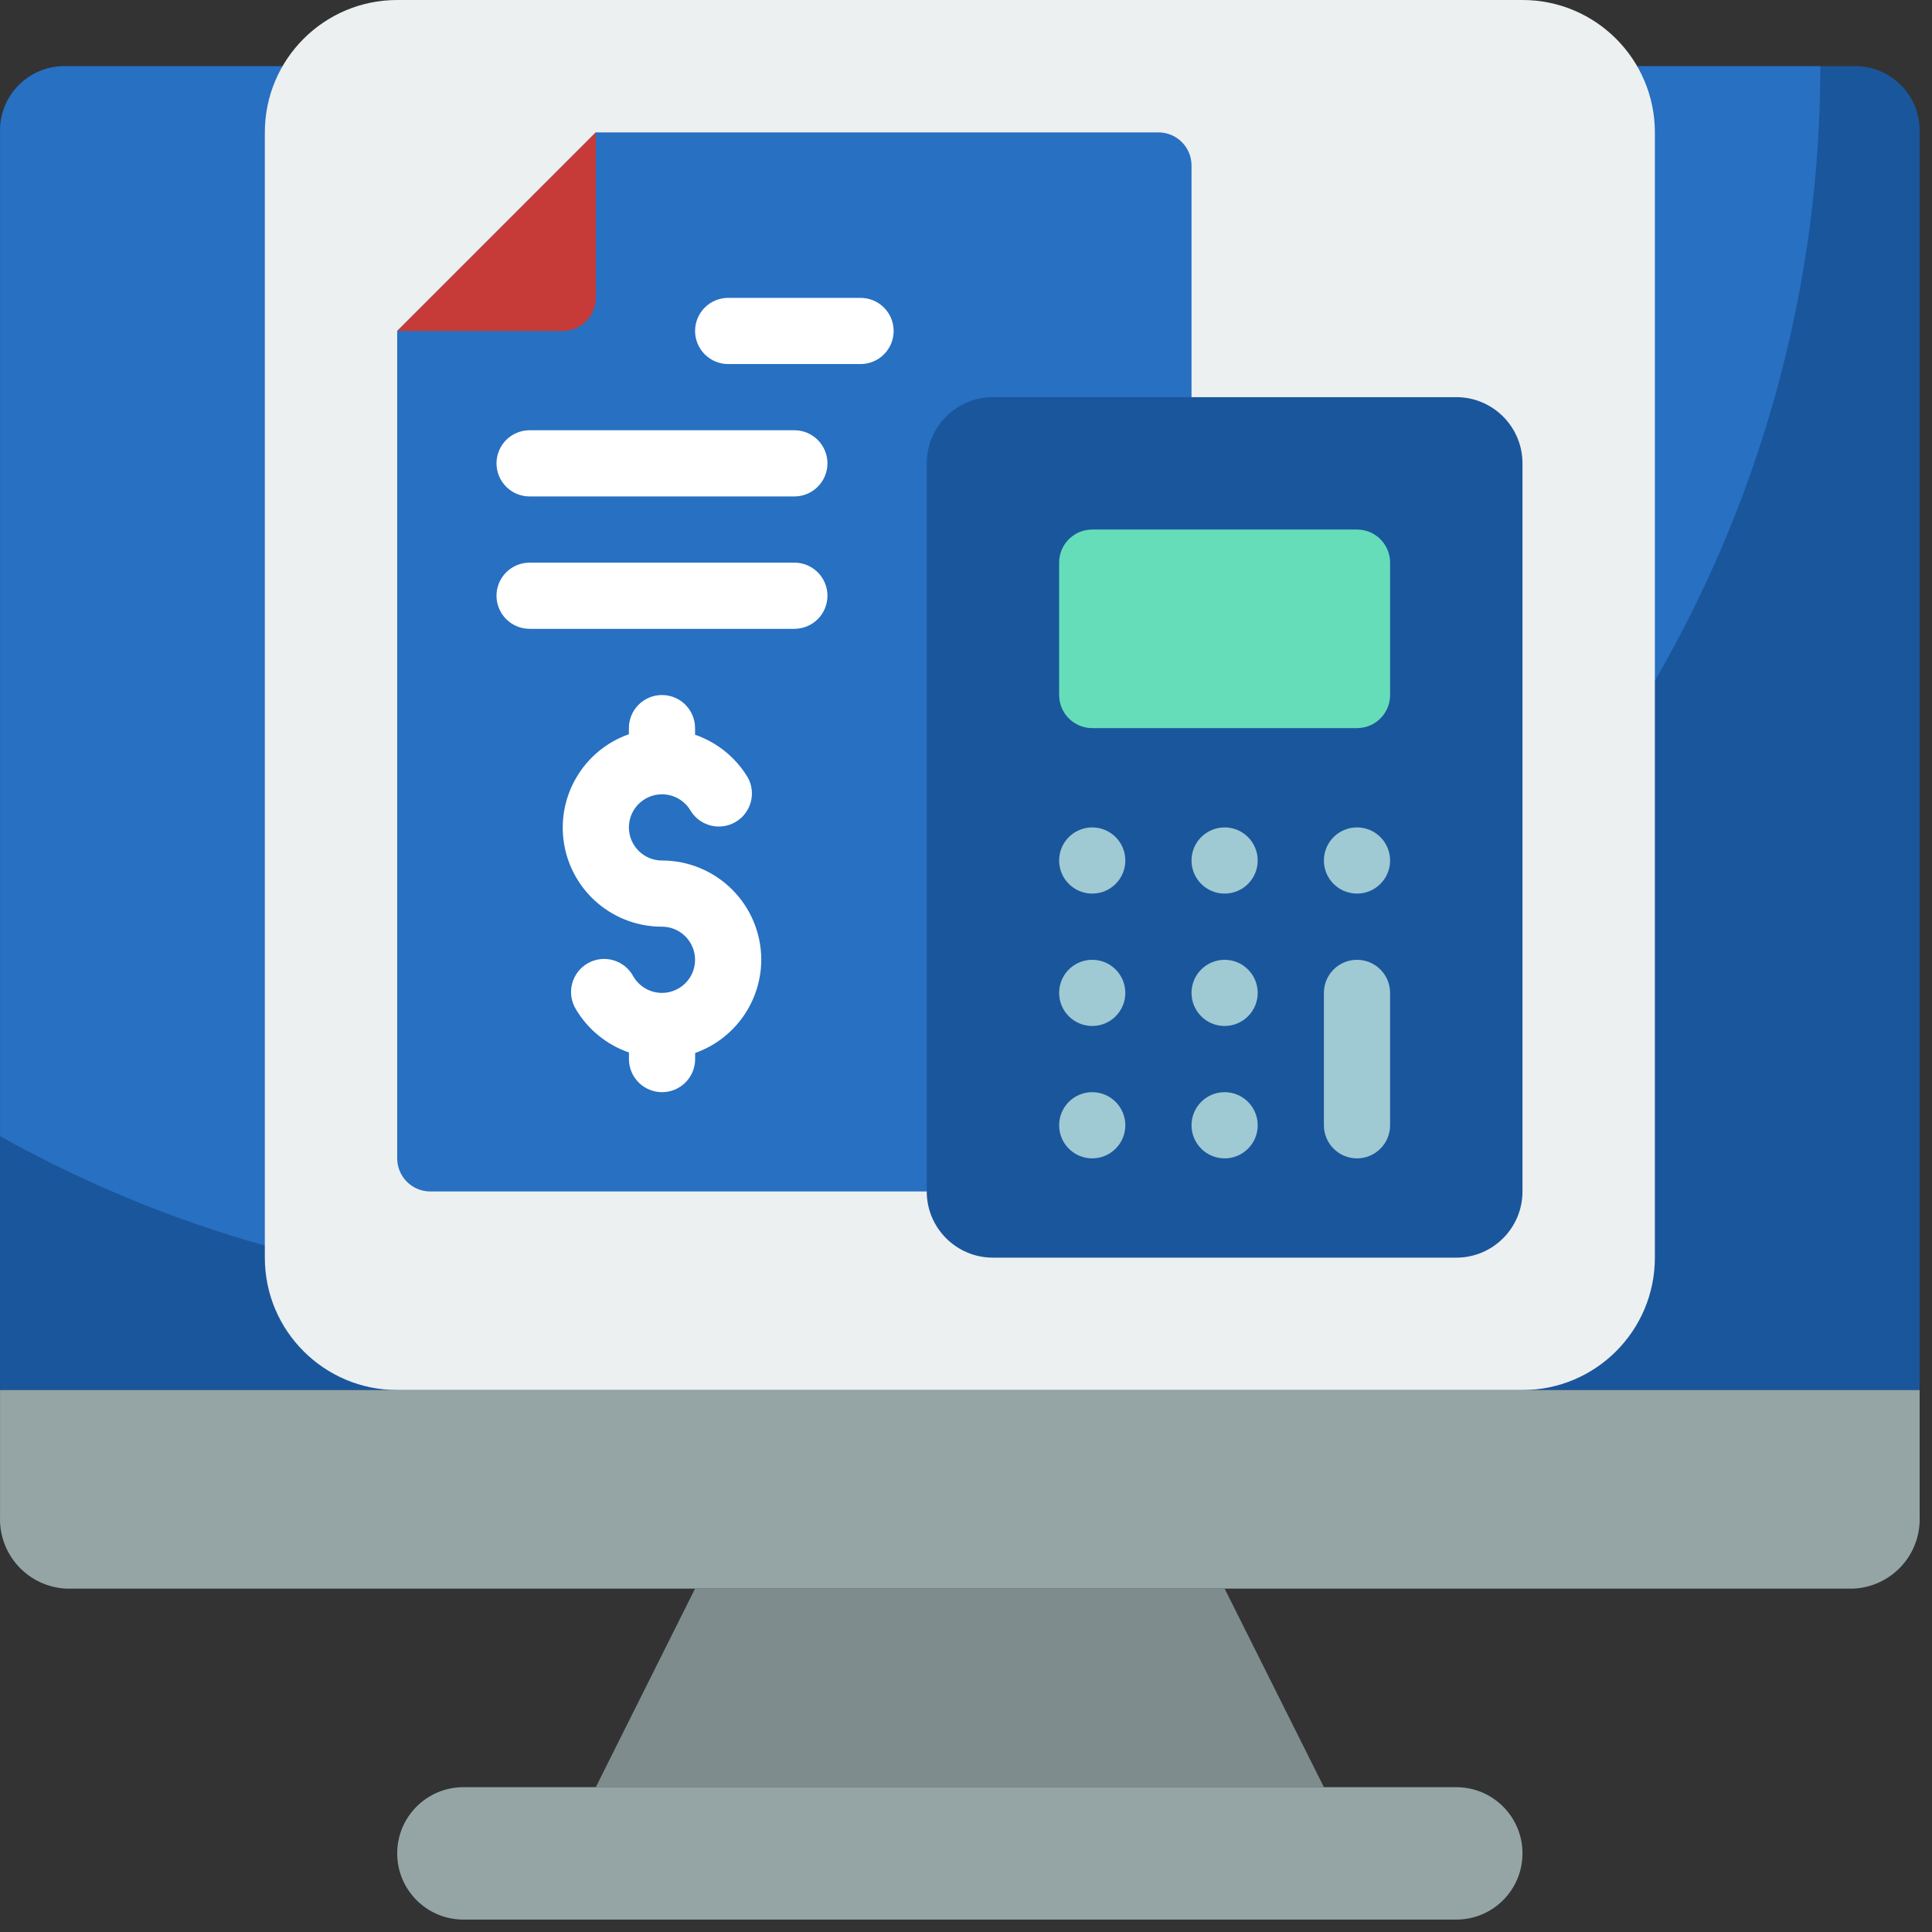
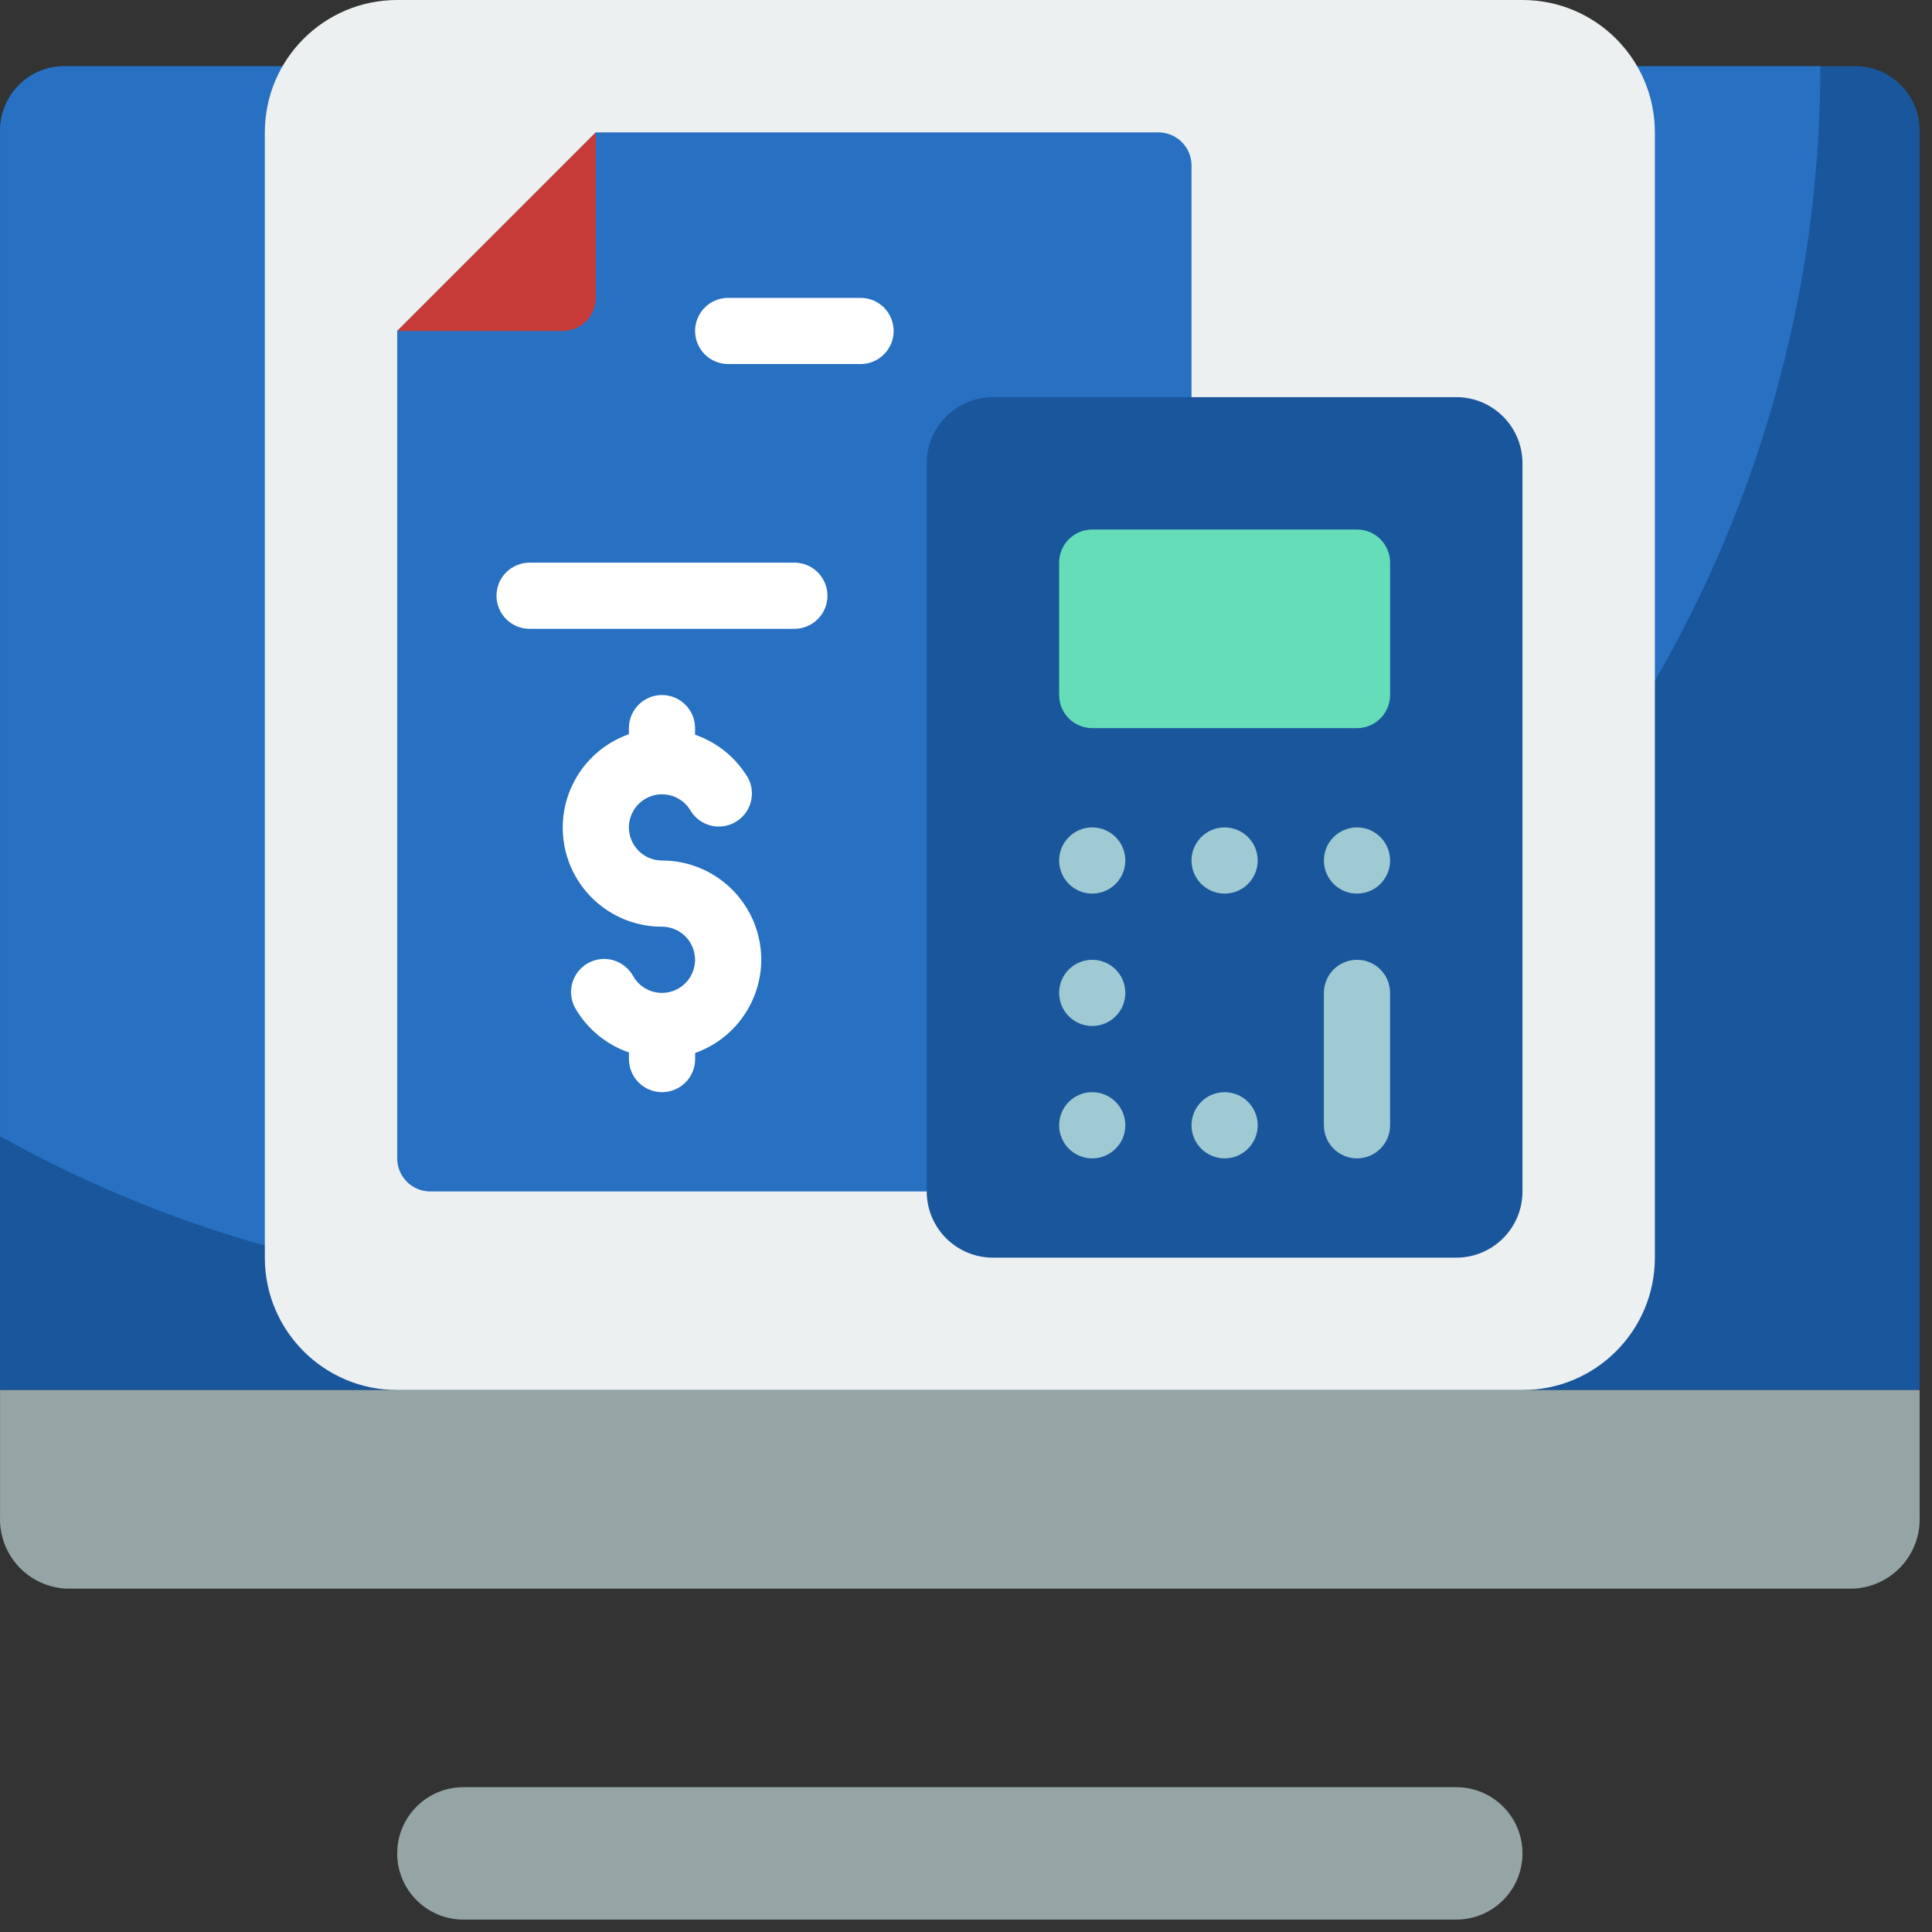
<svg xmlns="http://www.w3.org/2000/svg" width="147" height="147" viewBox="0 0 147 147" fill="none">
  <rect x="0" y="0" width="147" height="147" fill="#333333" stroke="none" />
  <path d="M146.06 10.073V105.764H0.004V10.073C-0.015 9.406 0.102 8.742 0.348 8.123C0.594 7.503 0.964 6.94 1.436 6.468C1.908 5.997 2.471 5.626 3.091 5.38C3.71 5.134 4.374 5.017 5.041 5.036H141.023C141.69 5.017 142.353 5.134 142.973 5.38C143.593 5.626 144.156 5.997 144.628 6.468C145.099 6.94 145.47 7.503 145.716 8.123C145.962 8.742 146.079 9.406 146.06 10.073Z" fill="#1A569C" />
  <path d="M138.505 5.036C138.501 29.746 128.683 53.443 111.211 70.915C93.738 88.388 70.042 98.206 45.332 98.21C29.464 98.245 13.854 94.195 0.004 86.45V10.073C-0.015 9.406 0.102 8.742 0.348 8.123C0.594 7.503 0.964 6.94 1.436 6.468C1.908 5.997 2.471 5.626 3.091 5.38C3.71 5.134 4.374 5.017 5.041 5.036H138.505Z" fill="#2770C2" />
  <path d="M115.841 0H30.222C24.659 0 20.15 4.51 20.15 10.073V95.691C20.15 101.254 24.659 105.764 30.222 105.764H115.841C121.404 105.764 125.914 101.254 125.914 95.691V10.073C125.914 4.51 121.404 0 115.841 0Z" fill="#ECF0F1" />
  <path d="M70.513 90.655H32.741C32.073 90.655 31.432 90.39 30.96 89.918C30.488 89.445 30.222 88.805 30.222 88.137V25.182L45.332 10.073H88.141C88.809 10.073 89.449 10.338 89.921 10.81C90.394 11.283 90.659 11.923 90.659 12.591V30.218L70.513 90.655Z" fill="#2770C2" />
  <path d="M45.332 10.073V22.664C45.332 23.332 45.066 23.972 44.594 24.445C44.122 24.917 43.481 25.182 42.813 25.182H30.222L45.332 10.073Z" fill="#C63B38" />
  <path d="M146.059 105.764V115.384C146.114 116.778 145.615 118.138 144.672 119.166C143.729 120.194 142.417 120.808 141.023 120.873H5.04C3.646 120.808 2.335 120.194 1.391 119.166C0.448 118.138 -0.051 116.778 0.004 115.384V105.764H146.059Z" fill="#95A5A5" />
-   <path d="M93.177 120.874L100.732 135.983H73.032H45.332L52.886 120.874H93.177Z" fill="#7F8C8D" />
  <path d="M110.805 135.982H35.259C32.477 135.982 30.222 138.237 30.222 141.019C30.222 143.8 32.477 146.055 35.259 146.055H110.805C113.586 146.055 115.841 143.8 115.841 141.019C115.841 138.237 113.586 135.982 110.805 135.982Z" fill="#95A5A5" />
  <path d="M110.805 30.218H75.55C72.768 30.218 70.513 32.473 70.513 35.255V90.655C70.513 93.436 72.768 95.691 75.55 95.691H110.805C113.586 95.691 115.841 93.436 115.841 90.655V35.255C115.841 32.473 113.586 30.218 110.805 30.218Z" fill="#1A569C" />
  <path d="M103.25 40.291H83.104C81.714 40.291 80.586 41.419 80.586 42.809V52.882C80.586 54.273 81.714 55.4 83.104 55.4H103.25C104.641 55.4 105.768 54.273 105.768 52.882V42.809C105.768 41.419 104.641 40.291 103.25 40.291Z" fill="#65DDB9" />
  <path d="M83.104 67.991C84.495 67.991 85.623 66.864 85.623 65.473C85.623 64.082 84.495 62.955 83.104 62.955C81.714 62.955 80.586 64.082 80.586 65.473C80.586 66.864 81.714 67.991 83.104 67.991Z" fill="#9FC9D3" />
  <path d="M93.177 67.991C94.568 67.991 95.695 66.864 95.695 65.473C95.695 64.082 94.568 62.955 93.177 62.955C91.786 62.955 90.659 64.082 90.659 65.473C90.659 66.864 91.786 67.991 93.177 67.991Z" fill="#9FC9D3" />
  <path d="M103.25 67.991C104.64 67.991 105.768 66.864 105.768 65.473C105.768 64.082 104.64 62.955 103.25 62.955C101.859 62.955 100.731 64.082 100.731 65.473C100.731 66.864 101.859 67.991 103.25 67.991Z" fill="#9FC9D3" />
  <path d="M83.104 78.064C84.495 78.064 85.623 76.937 85.623 75.546C85.623 74.155 84.495 73.028 83.104 73.028C81.714 73.028 80.586 74.155 80.586 75.546C80.586 76.937 81.714 78.064 83.104 78.064Z" fill="#9FC9D3" />
-   <path d="M93.177 78.064C94.568 78.064 95.695 76.937 95.695 75.546C95.695 74.155 94.568 73.028 93.177 73.028C91.786 73.028 90.659 74.155 90.659 75.546C90.659 76.937 91.786 78.064 93.177 78.064Z" fill="#9FC9D3" />
  <path d="M83.104 88.137C84.495 88.137 85.623 87.009 85.623 85.619C85.623 84.228 84.495 83.1 83.104 83.1C81.714 83.1 80.586 84.228 80.586 85.619C80.586 87.009 81.714 88.137 83.104 88.137Z" fill="#9FC9D3" />
  <path d="M93.177 88.137C94.568 88.137 95.695 87.009 95.695 85.619C95.695 84.228 94.568 83.1 93.177 83.1C91.786 83.1 90.659 84.228 90.659 85.619C90.659 87.009 91.786 88.137 93.177 88.137Z" fill="#9FC9D3" />
  <path d="M103.25 88.137C102.582 88.137 101.941 87.872 101.469 87.399C100.997 86.927 100.731 86.287 100.731 85.619V75.546C100.731 74.878 100.997 74.238 101.469 73.765C101.941 73.293 102.582 73.028 103.25 73.028C103.918 73.028 104.558 73.293 105.03 73.765C105.503 74.238 105.768 74.878 105.768 75.546V85.619C105.768 86.287 105.503 86.927 105.03 87.399C104.558 87.872 103.918 88.137 103.25 88.137Z" fill="#9FC9D3" />
  <path d="M57.923 73.028C57.923 71.024 57.127 69.103 55.71 67.686C54.293 66.269 52.372 65.473 50.368 65.473C49.926 65.473 49.492 65.356 49.11 65.135C48.727 64.913 48.41 64.595 48.189 64.212C47.968 63.83 47.852 63.395 47.852 62.953C47.853 62.511 47.969 62.077 48.19 61.695C48.411 61.312 48.73 60.994 49.112 60.774C49.495 60.553 49.929 60.437 50.371 60.437C50.813 60.437 51.247 60.553 51.63 60.774C52.013 60.995 52.331 61.313 52.551 61.696C52.896 62.252 53.444 62.653 54.079 62.813C54.714 62.973 55.386 62.879 55.953 62.551C56.52 62.224 56.937 61.688 57.115 61.059C57.294 60.429 57.221 59.754 56.91 59.178C55.998 57.646 54.572 56.486 52.886 55.904V55.4C52.886 54.732 52.621 54.092 52.149 53.62C51.676 53.147 51.036 52.882 50.368 52.882C49.7 52.882 49.06 53.147 48.587 53.62C48.115 54.092 47.85 54.732 47.85 55.4V55.864C46.171 56.455 44.756 57.621 43.855 59.156C42.953 60.691 42.624 62.495 42.926 64.25C43.227 66.004 44.14 67.595 45.502 68.74C46.864 69.886 48.588 70.513 50.368 70.509C50.81 70.51 51.244 70.627 51.627 70.848C52.009 71.069 52.327 71.387 52.547 71.77C52.768 72.153 52.884 72.587 52.884 73.029C52.884 73.471 52.767 73.905 52.546 74.288C52.325 74.67 52.007 74.988 51.624 75.209C51.241 75.43 50.807 75.546 50.365 75.546C49.923 75.546 49.489 75.429 49.106 75.208C48.724 74.987 48.406 74.669 48.185 74.287C48.025 73.99 47.807 73.728 47.545 73.517C47.282 73.306 46.979 73.15 46.655 73.058C46.331 72.966 45.991 72.939 45.657 72.981C45.322 73.023 45 73.131 44.708 73.3C44.416 73.468 44.161 73.694 43.958 73.963C43.755 74.232 43.608 74.539 43.525 74.866C43.443 75.193 43.427 75.533 43.479 75.866C43.531 76.199 43.648 76.518 43.826 76.805C44.74 78.338 46.167 79.498 47.855 80.079V80.582C47.855 81.25 48.12 81.891 48.593 82.363C49.065 82.835 49.705 83.1 50.373 83.1C51.041 83.1 51.682 82.835 52.154 82.363C52.626 81.891 52.891 81.25 52.891 80.582V80.119C54.358 79.599 55.629 78.639 56.529 77.37C57.43 76.1 57.917 74.584 57.923 73.028Z" fill="white" />
  <path d="M60.441 47.846H40.295C39.627 47.846 38.987 47.581 38.515 47.108C38.042 46.636 37.777 45.995 37.777 45.328C37.777 44.66 38.042 44.019 38.515 43.547C38.987 43.075 39.627 42.809 40.295 42.809H60.441C61.109 42.809 61.749 43.075 62.221 43.547C62.694 44.019 62.959 44.66 62.959 45.328C62.959 45.995 62.694 46.636 62.221 47.108C61.749 47.581 61.109 47.846 60.441 47.846Z" fill="white" />
-   <path d="M60.441 37.773H40.295C39.627 37.773 38.987 37.508 38.515 37.035C38.042 36.563 37.777 35.922 37.777 35.255C37.777 34.587 38.042 33.946 38.515 33.474C38.987 33.002 39.627 32.736 40.295 32.736H60.441C61.109 32.736 61.749 33.002 62.221 33.474C62.694 33.946 62.959 34.587 62.959 35.255C62.959 35.922 62.694 36.563 62.221 37.035C61.749 37.508 61.109 37.773 60.441 37.773Z" fill="white" />
  <path d="M65.477 27.7H55.404C54.736 27.7 54.096 27.435 53.623 26.962C53.151 26.49 52.886 25.85 52.886 25.182C52.886 24.514 53.151 23.873 53.623 23.401C54.096 22.929 54.736 22.664 55.404 22.664H65.477C66.145 22.664 66.785 22.929 67.258 23.401C67.73 23.873 67.995 24.514 67.995 25.182C67.995 25.85 67.73 26.49 67.258 26.962C66.785 27.435 66.145 27.7 65.477 27.7Z" fill="white" />
</svg>